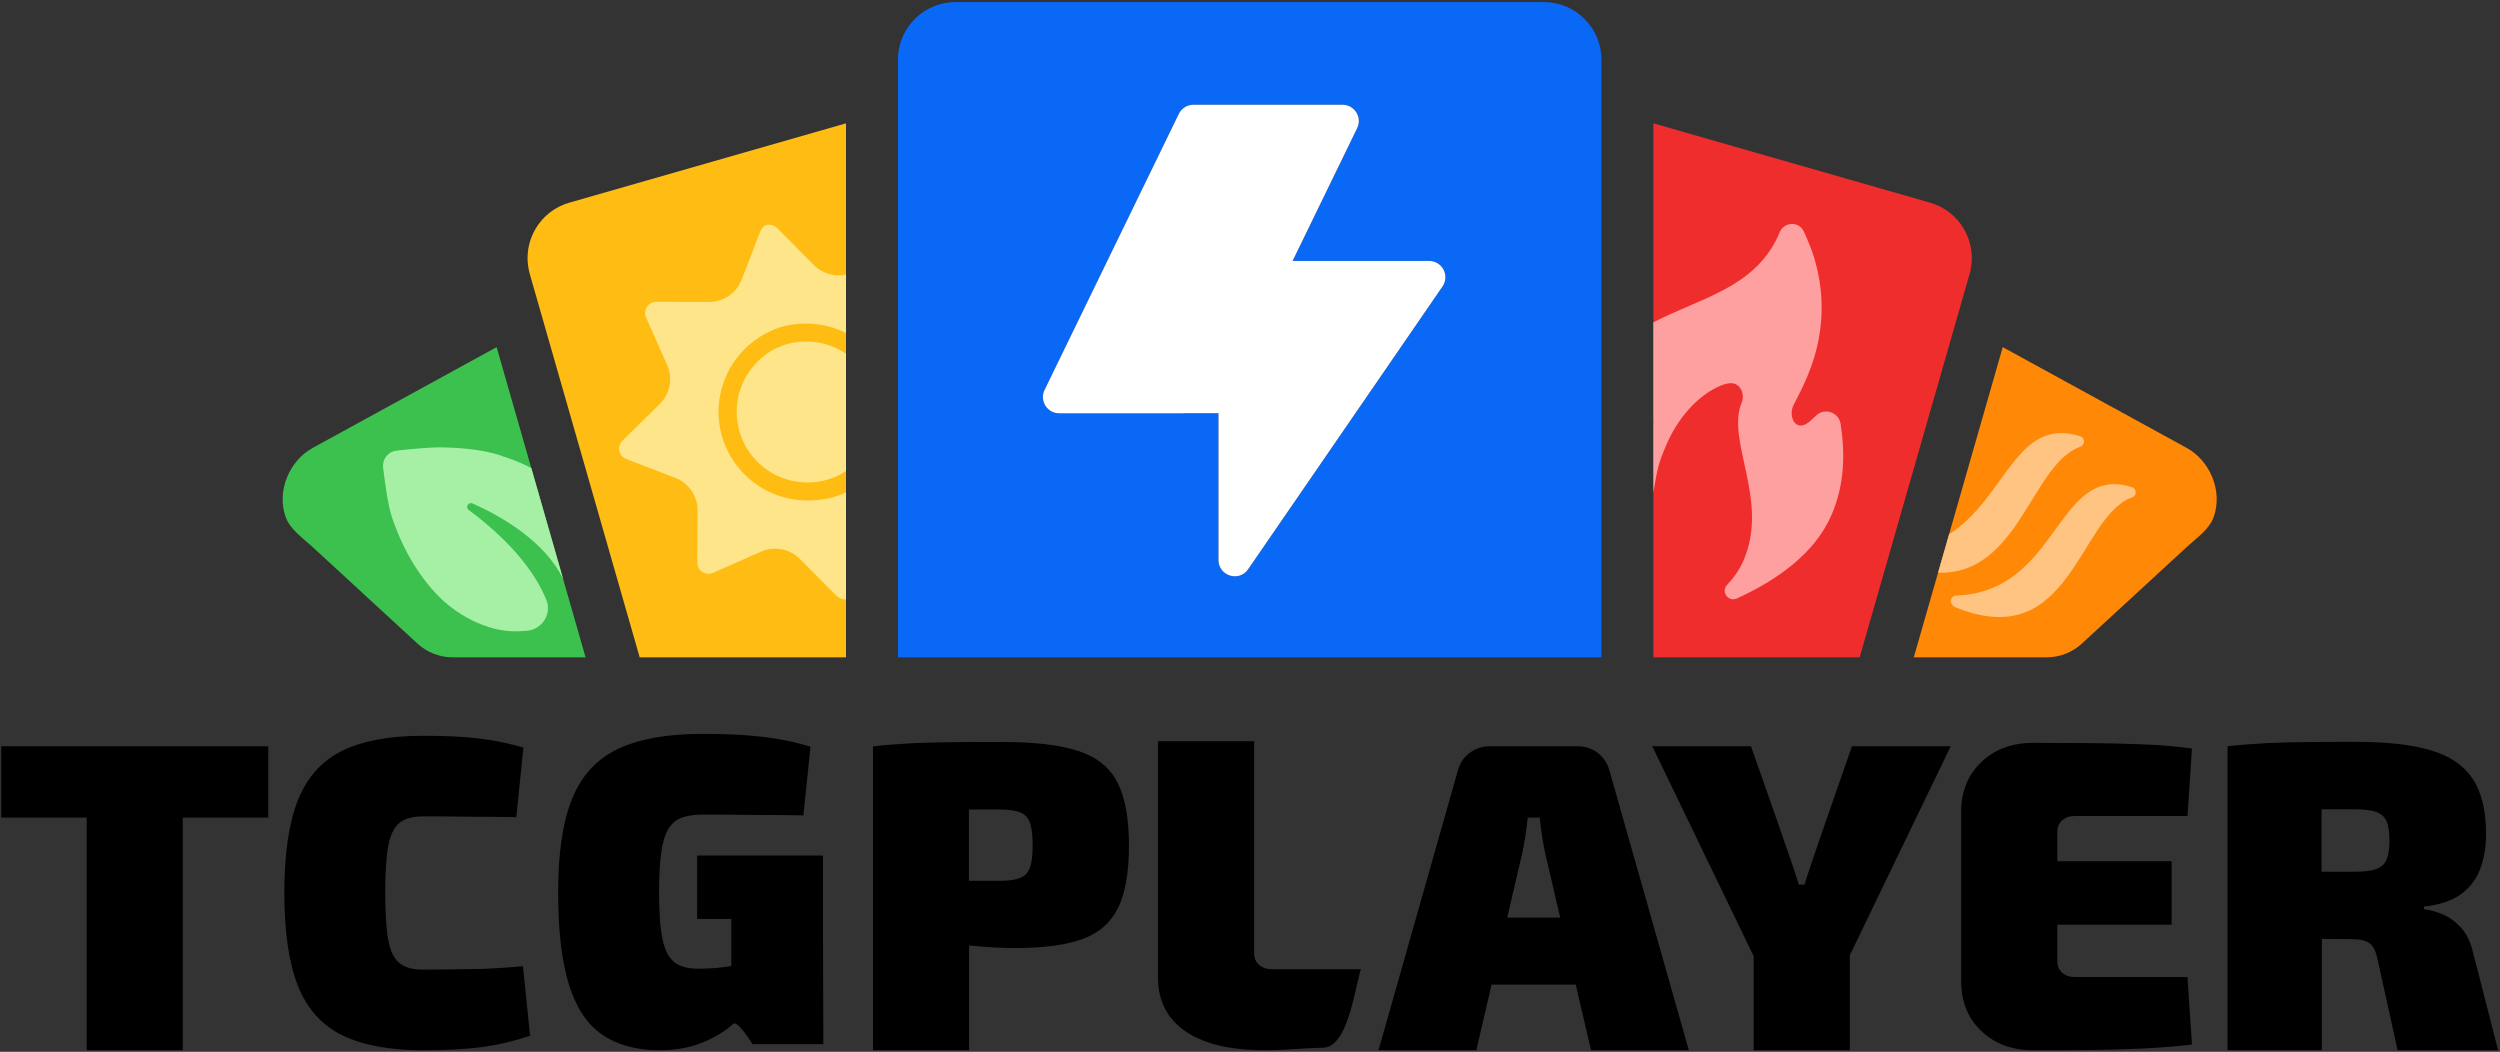
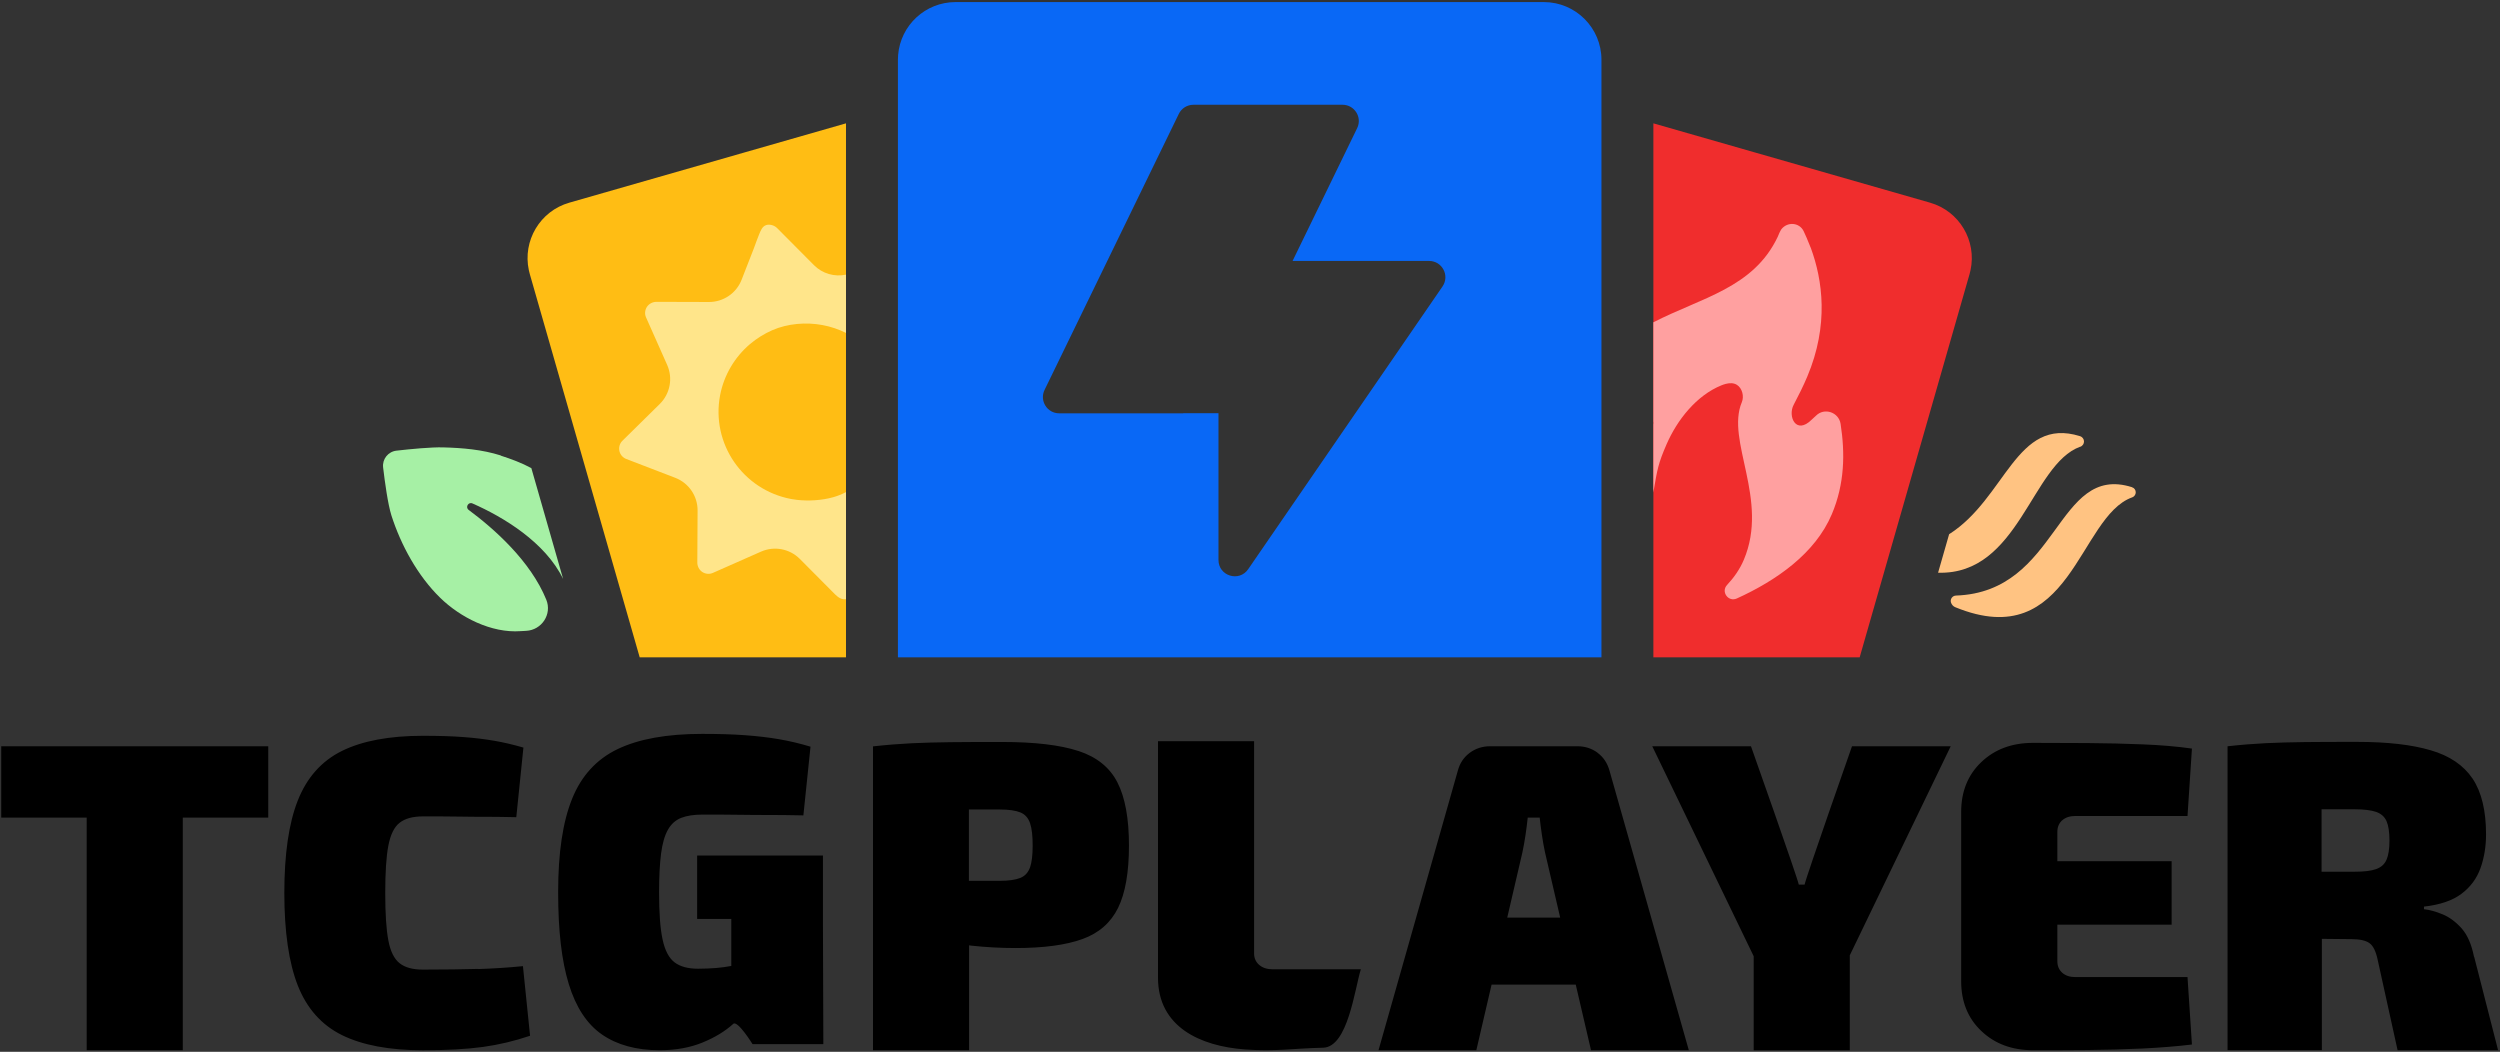
<svg xmlns="http://www.w3.org/2000/svg" data-v-e3e6ecb7="" width="801" height="337" viewBox="0 0 801 337" fill="none" alt="TCGplayer Logo" class="tcg-brand-logo">
  <rect x="0" y="0" width="801" height="337" fill="#333333" stroke="none" />
  <path d="M58.567 239.103H85.948V261.954H58.567V336.491H27.776V261.954H0.396V239.103H58.567ZM153.287 310.469L153.254 310.436C148.49 310.565 142.539 310.661 135.463 310.661C132.245 310.661 129.765 309.99 128.032 308.614C126.294 307.239 125.073 304.805 124.427 301.288C123.752 297.766 123.431 292.711 123.431 286.118C123.431 279.525 123.752 274.465 124.427 270.948C125.102 267.426 126.294 264.963 128.032 263.621C129.77 262.246 132.279 261.575 135.463 261.575C140.001 261.575 143.894 261.575 147.111 261.637C150.328 261.7 153.354 261.7 156.184 261.7C159.014 261.7 162.106 261.762 165.419 261.829L167.703 239.524C164.486 238.595 161.397 237.861 158.405 237.349C155.413 236.836 152.133 236.419 148.561 236.165C144.956 235.878 140.614 235.748 135.5 235.748C124.723 235.748 116.067 237.382 109.536 240.612C103.005 243.842 98.309 249.155 95.412 256.486C92.516 263.813 91.099 273.703 91.099 286.122C91.099 298.541 92.545 308.427 95.412 315.758C98.309 323.084 103.005 328.398 109.536 331.632C116.067 334.866 124.723 336.5 135.5 336.5C143.156 336.5 149.561 336.15 154.708 335.445C159.855 334.737 164.906 333.524 169.833 331.857L167.549 309.552C162.819 310.031 158.059 310.319 153.296 310.481L153.287 310.469ZM358.02 250.689C360.499 255.49 361.72 262.304 361.72 270.881C361.72 279.458 360.562 286.118 358.249 290.852C355.932 295.586 352.135 298.95 346.825 300.871C341.516 302.792 334.373 303.751 325.396 303.751C320.666 303.751 315.94 303.497 311.205 302.984C310.98 302.951 310.722 302.888 310.497 302.888V336.491H279.707V239.137C284.049 238.657 288.138 238.336 291.968 238.145C295.798 237.953 299.978 237.857 304.516 237.795C309.055 237.732 314.589 237.732 321.12 237.732C331.514 237.732 339.653 238.691 345.509 240.612H345.542C351.397 242.533 355.582 245.892 358.024 250.693L358.02 250.689ZM330.864 270.948C330.864 267.843 330.609 265.442 330.026 263.746C329.447 262.05 328.417 260.9 326.909 260.291C325.396 259.683 323.208 259.362 320.374 259.362H310.434V282.213H320.374C323.208 282.213 325.392 281.892 326.909 281.283C328.421 280.675 329.451 279.525 330.026 277.891V277.924C330.576 276.291 330.864 274.053 330.864 270.948ZM403.45 309.156C402.358 308.227 401.812 306.981 401.812 305.476V237.47H371.022V313.253C371.022 329.094 384.663 335.178 398.787 336.233C408.697 336.971 414.036 335.912 423.946 335.687C431.861 335.495 434.049 316.866 436.012 310.561H407.764C405.963 310.561 404.513 310.081 403.45 309.152V309.156ZM515.708 247.005L541.097 336.491H509.761L504.868 315.462H477.904L473.016 336.491H441.675L467.064 247.005C467.706 244.542 468.994 242.621 470.894 241.212C472.79 239.803 474.983 239.099 477.425 239.099H505.385C507.861 239.099 510.019 239.803 511.916 241.212H511.882C513.779 242.621 515.037 244.571 515.712 247.005H515.708ZM499.88 293.99L495.02 273.09C494.637 271.298 494.312 269.443 494.024 267.522C493.737 265.601 493.512 263.746 493.316 261.954H489.486C489.294 263.746 489.069 265.601 488.777 267.522C488.486 269.443 488.169 271.298 487.781 273.09L482.922 293.99H499.88ZM578.197 283.43H576.33C575.942 281.254 561.014 239.103 561.014 239.103H529.386L561.881 306.376V336.495H592.671V306.089L625.007 239.103H593.379C593.379 239.103 578.58 281.254 578.193 283.43H578.197ZM664.97 261.441H700.878L702.295 239.841C697.565 239.17 692.322 238.72 686.562 238.495C680.803 238.27 674.914 238.111 668.896 238.078C662.878 238.045 657.056 238.016 651.363 238.016C644.636 238.016 639.135 240.062 634.826 244.159C630.517 248.255 628.358 253.598 628.358 260.158V314.341C628.358 320.934 630.513 326.277 634.826 330.34C639.135 334.437 644.641 336.487 651.363 336.487C657.027 336.487 662.882 336.487 668.896 336.425C674.914 336.362 680.803 336.2 686.562 335.945C692.322 335.654 697.565 335.237 702.295 334.662L700.878 313.061H664.97C663.17 313.061 661.753 312.582 660.719 311.652C659.69 310.723 659.177 309.477 659.177 307.973V296.262H695.793V275.936H659.177V266.497C659.177 264.992 659.69 263.775 660.719 262.817V262.85C661.749 261.921 663.165 261.441 664.97 261.441ZM800.395 336.491H768.188L761.816 307.56C761.237 304.809 760.37 303.017 759.178 302.184C757.986 301.321 756.057 300.904 753.419 300.904C749.943 300.871 746.788 300.808 743.925 300.808V336.462H713.71V239.103C718.057 238.624 722.141 238.303 725.971 238.111C729.801 237.92 733.981 237.824 738.582 237.761C743.15 237.699 748.718 237.699 755.252 237.699C764.904 237.699 772.756 238.595 778.803 240.387C784.85 242.146 789.326 245.188 792.219 249.476C795.082 253.765 796.528 259.716 796.528 267.334C796.528 271.173 795.949 274.79 794.761 278.12C793.569 281.45 791.544 284.205 788.647 286.38C785.751 288.556 781.762 289.902 776.644 290.477V291.311C778.445 291.502 780.408 292.048 782.596 292.944C784.784 293.84 786.809 295.345 788.71 297.458C790.577 299.571 791.894 302.609 792.669 306.547L792.731 306.581L800.391 336.504L800.395 336.491ZM765.584 269.314C765.584 266.593 765.263 264.513 764.65 263.104C764.008 261.662 762.912 260.704 761.304 260.129C759.695 259.583 757.411 259.295 754.481 259.295H743.833V279.295H754.481C757.407 279.295 759.691 279.041 761.304 278.462C762.912 277.887 764.038 276.895 764.65 275.42V275.453C765.263 273.982 765.584 272.027 765.584 269.31V269.314ZM263.682 274.144V274.111H223.365V294.436H234.305V309.51H234.176C232.759 309.798 231.184 309.99 229.412 310.152C227.674 310.281 225.745 310.377 223.653 310.377C220.435 310.377 217.926 309.706 216.122 308.331C214.321 306.956 213.034 304.522 212.292 301.004C211.521 297.483 211.167 292.427 211.167 285.834C211.167 280.837 211.392 276.745 211.808 273.477C212.225 270.243 212.967 267.685 213.996 265.859C215.026 264.034 216.443 262.754 218.243 262.05C220.044 261.346 222.298 260.996 225.065 260.996C229.504 260.996 233.496 260.996 236.972 261.058C240.481 261.121 243.857 261.121 247.108 261.121C250.359 261.121 253.797 261.183 257.402 261.25L259.686 239.232C256.276 238.207 252.897 237.407 249.55 236.832C246.203 236.257 242.536 235.84 238.61 235.553C234.684 235.265 230.117 235.136 224.936 235.136C213.676 235.136 204.665 236.769 197.91 239.999C191.154 243.233 186.261 248.576 183.302 255.936C180.31 263.329 178.83 273.282 178.83 285.797C178.83 298.312 179.956 307.847 182.239 315.303C184.523 322.73 188.062 328.135 192.888 331.465C197.714 334.795 203.861 336.491 211.325 336.491C216.539 336.491 221.106 335.658 225.095 334.024C229.083 332.39 232.367 330.377 234.938 328.039C236.322 326.793 241.115 334.537 241.115 334.537H263.799L263.67 295.941V274.144H263.682Z" fill="black" />
  <path d="M494.632 0.665H306.161C296.492 0.665 288.561 8.096 287.761 17.56C287.715 18.081 287.69 18.607 287.69 19.14V210.607H513.106V19.14C513.106 8.938 504.834 0.665 494.632 0.665ZM462.187 91.777L399.911 182.376C397.01 186.593 390.4 184.543 390.4 179.421V132.394H379.115V132.427H339.364C335.513 132.427 332.992 128.397 334.676 124.934L377.685 36.498C378.556 34.702 380.377 33.564 382.374 33.564H430.147C433.997 33.564 436.519 37.594 434.835 41.057L414.139 83.608H457.886C462.083 83.608 464.558 88.313 462.183 91.772L462.187 91.777Z" fill="#0968F6" />
-   <path d="M159.119 111.222C159.119 111.222 100.256 143.47 100.21 143.495C92.671 147.625 88.608 157.369 91.496 165.563C92.917 169.593 96.914 172.281 99.973 175.098C109.491 183.863 119.014 192.627 128.533 201.391C130.275 202.996 132.021 204.6 133.763 206.205C136.839 209.039 140.869 210.61 145.053 210.61H187.617L159.119 111.226V111.222Z" fill="#3CC14E" />
  <path d="M271.055 39.519L238.002 48.996L182.407 64.937C173.009 67.633 167.416 77.139 169.437 86.558C169.525 86.966 169.621 87.379 169.741 87.787L174.105 103.012L204.957 210.606H271.059C271.059 210.543 271.055 210.485 271.055 210.423V39.519Z" fill="#FFBD14" />
-   <path d="M700.586 143.495C700.536 143.47 641.678 111.222 641.678 111.222L613.18 210.606H655.743C659.927 210.606 663.957 209.035 667.033 206.201C668.775 204.596 670.521 202.992 672.263 201.387C681.782 192.623 691.305 183.858 700.824 175.094C703.883 172.277 707.88 169.589 709.301 165.559C712.189 157.369 708.121 147.621 700.586 143.491V143.495Z" fill="#FF8806" />
  <path d="M683.062 156.095H683.095C658.707 148.38 659.899 189.669 626.696 190.819C625.566 190.852 624.762 191.94 625.087 193.028C625.312 193.732 625.829 194.307 626.504 194.565C663.537 209.702 665.921 165.505 683.133 159.362C684.708 158.787 684.675 156.611 683.066 156.099L683.062 156.095Z" fill="#FFC382" />
  <path d="M666.479 143.133V143.166C668.154 142.558 668.121 140.287 666.416 139.741C645.962 133.352 642.682 159.641 624.499 171.164L620.96 183.5C646.929 184.275 650.838 148.793 666.479 143.133Z" fill="#FFC382" />
  <path d="M160.472 145.936C154.458 144.032 148.182 143.506 141.939 143.34C138.238 143.24 131.599 143.865 127.04 144.39C124.364 144.686 122.447 147.086 122.747 149.745C123.31 154.476 124.268 161.54 125.423 165.19C128.461 174.655 133.812 184.478 141.014 191.509C147.457 197.818 157.463 202.911 166.811 202.219C167.474 202.153 168.065 202.119 168.595 202.119C173.583 201.857 176.917 196.797 175.038 192.163C170.016 179.777 158.355 169.458 150.162 163.377C149.007 162.523 150.062 160.714 151.383 161.306C161.26 165.645 174.713 173.738 180.427 185.499L170.245 149.987C167.178 148.316 163.735 147.045 160.468 145.994V145.928L160.472 145.936Z" fill="#A6F0A5" />
  <path d="M631.055 87.787C631.172 87.379 631.267 86.971 631.359 86.558C633.384 77.139 627.787 67.633 618.39 64.937L562.794 48.996L529.741 39.519V210.423C529.741 210.485 529.741 210.543 529.737 210.606H595.839L626.691 103.012L631.055 87.787Z" fill="#F02D2D" />
  <path d="M551.575 123.448C552.017 123.269 552.483 123.111 552.959 122.99C554.18 122.682 555.451 122.648 556.493 123.298C558.243 124.386 558.856 127.024 558.081 128.862C552.875 141.223 566.887 160.036 558.722 179.356C557.451 182.365 555.567 185.054 553.355 187.417C551.304 189.584 553.742 192.984 556.476 191.755C569.066 186.029 581.594 177.385 586.928 164.732C591.029 155.026 591.192 145.282 589.725 135.801C589.141 132.046 584.486 130.496 581.819 133.213C581.394 133.634 580.923 134.001 580.519 134.409C575.447 139.506 572.709 133.405 574.697 129.683C576.226 126.803 577.818 123.598 579.056 120.656C586.049 104.057 583.936 89.653 580.194 79.46C580.194 79.46 580.098 79.264 580.065 79.168C579.998 79.005 579.935 78.843 579.869 78.68C579.248 77.097 578.468 75.25 577.881 74.054C576.547 71.304 572.771 70.916 570.758 73.437C570.692 73.533 570.175 74.409 570.108 74.633C569.946 75.055 569.783 75.442 569.587 75.863C561.811 92.3 545.028 95.376 529.737 103.269V134.988C529.795 135.322 529.795 135.655 529.737 136.018V157.806C531 150.321 531.295 148.504 533.963 142.365C537.338 134.588 543.515 126.703 551.575 123.448Z" fill="#FFA0A0" />
  <path d="M260.79 84.952C260.79 84.952 248.991 73.083 248.962 73.053C248.141 72.228 246.678 71.761 245.549 72.099C244.211 72.495 243.732 73.887 243.236 75.054C242.598 76.55 242.107 78.105 241.519 79.617C240.569 82.055 239.61 84.493 238.66 86.936L237.614 89.624C235.939 93.937 231.779 96.771 227.153 96.759L210.3 96.709C209.104 96.721 207.949 97.317 207.282 98.309C206.62 99.33 206.49 100.584 206.991 101.689L213.759 116.921C215.651 121.181 214.705 126.169 211.383 129.441L199.431 141.21C198.551 142.073 198.205 143.285 198.451 144.482C198.701 145.678 199.556 146.64 200.672 147.065L216.338 153.083C220.677 154.75 223.532 158.926 223.507 163.573L223.419 180.269C223.427 181.46 224.023 182.607 225.019 183.269C226.045 183.928 227.303 184.049 228.416 183.553L243.828 176.743C248.062 174.872 253.013 175.805 256.276 179.089C258.86 181.686 261.44 184.286 264.024 186.883C264.945 187.808 265.866 188.733 266.787 189.662C267.762 190.642 268.758 191.771 270.196 191.992C270.479 192.034 270.771 192.034 271.059 191.992V157.676C269.738 158.355 268.362 158.918 266.937 159.314C263.299 160.331 259.094 160.573 255.351 160.16C254.734 160.093 254.118 160.002 253.505 159.885C237.972 156.968 227.783 142.094 230.721 126.632C231.929 120.268 235.359 114.433 240.298 110.249C242.448 108.428 244.865 106.923 247.445 105.794C252.396 103.639 258.285 103.168 263.561 104.156C266.233 104.656 268.742 105.519 271.055 106.669V87.998C267.387 88.782 263.507 87.686 260.79 84.952Z" fill="#FFE58A" />
-   <path d="M257.206 109.454C254.184 109.592 251.346 110.346 248.77 111.53L248.758 111.509C248.587 111.596 248.416 111.684 248.245 111.775C248.195 111.8 248.145 111.821 248.095 111.846C240.623 115.872 235.688 123.895 236.063 132.926L236.076 132.955C236.618 145.479 247.253 155.16 259.852 154.552C262.873 154.414 265.712 153.66 268.287 152.476L268.3 152.497C268.471 152.409 268.641 152.322 268.812 152.23C268.862 152.205 268.912 152.184 268.962 152.159C269.683 151.763 270.383 151.338 271.054 150.876V113.322C267.129 110.667 262.328 109.208 257.206 109.458V109.454Z" fill="#FFE58A" />
-   <path d="M462.188 91.775L399.912 182.374C397.011 186.592 390.402 184.541 390.402 179.419V132.392H379.116V132.426H339.365C335.515 132.426 332.993 128.396 334.677 124.932L377.686 36.496C378.557 34.7 380.379 33.562 382.375 33.562H430.148C433.999 33.562 436.52 37.593 434.836 41.056L414.14 83.607H457.887C462.084 83.607 464.56 88.312 462.184 91.771L462.188 91.775Z" fill="white" />
</svg>